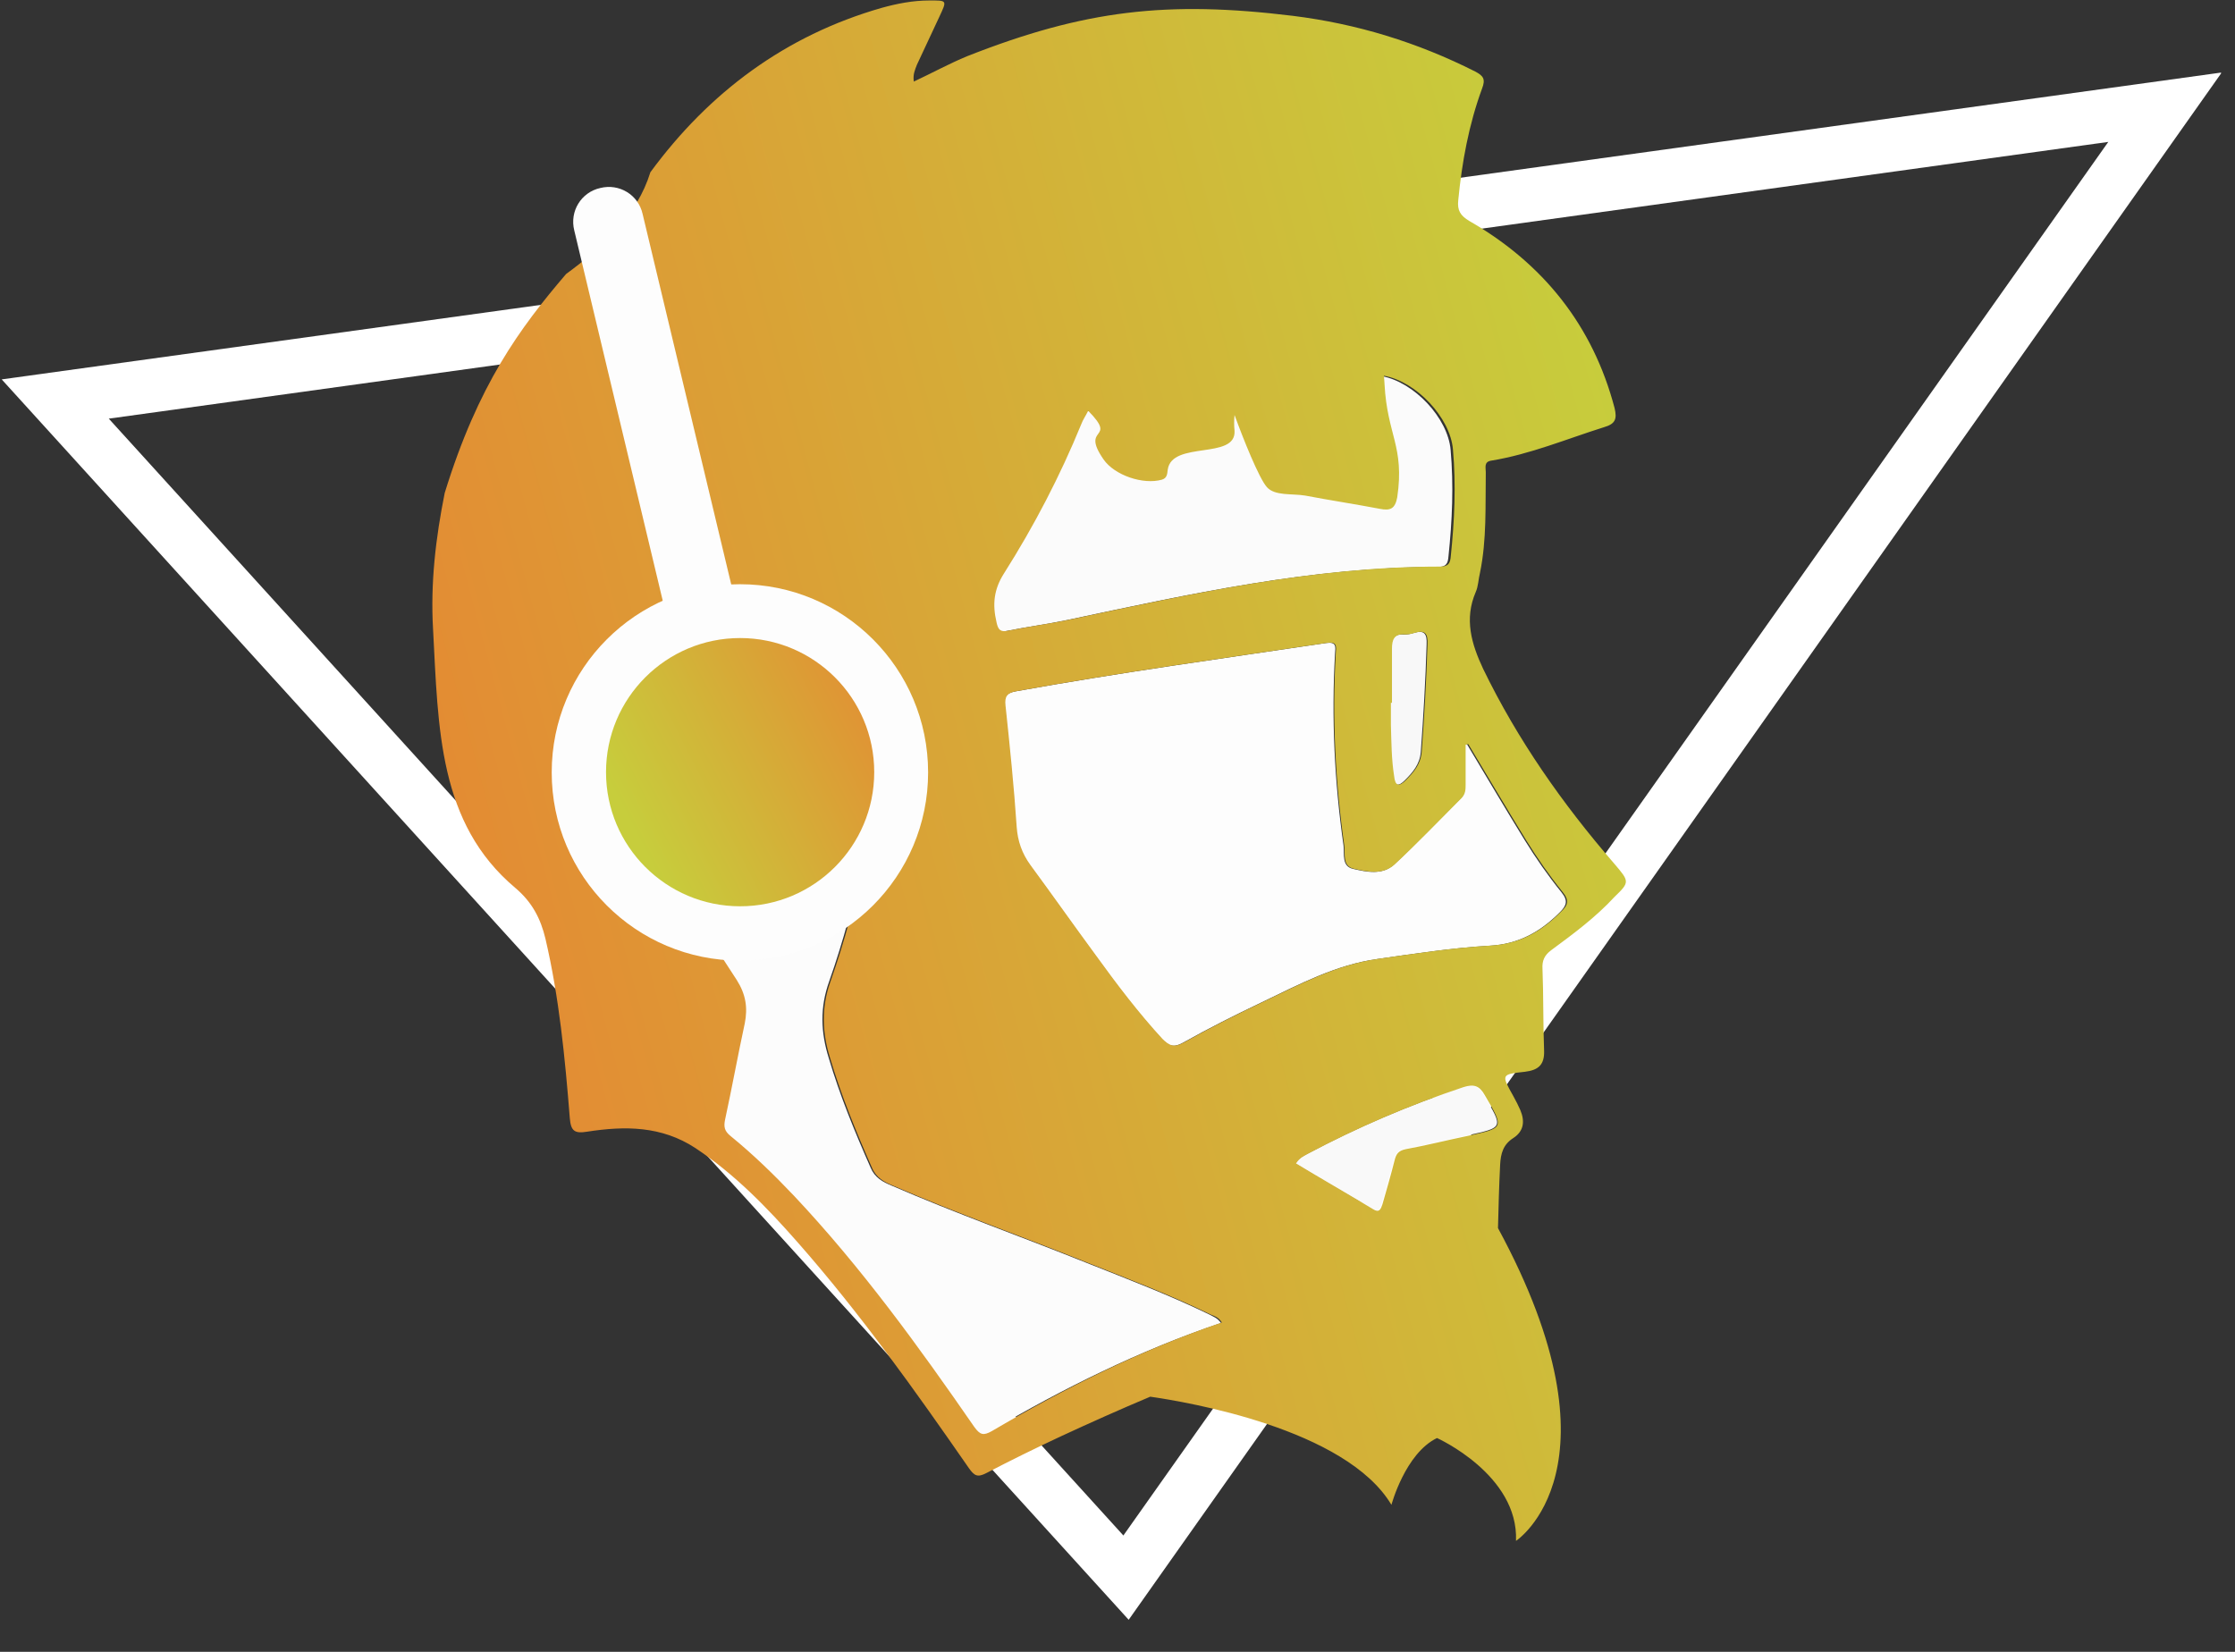
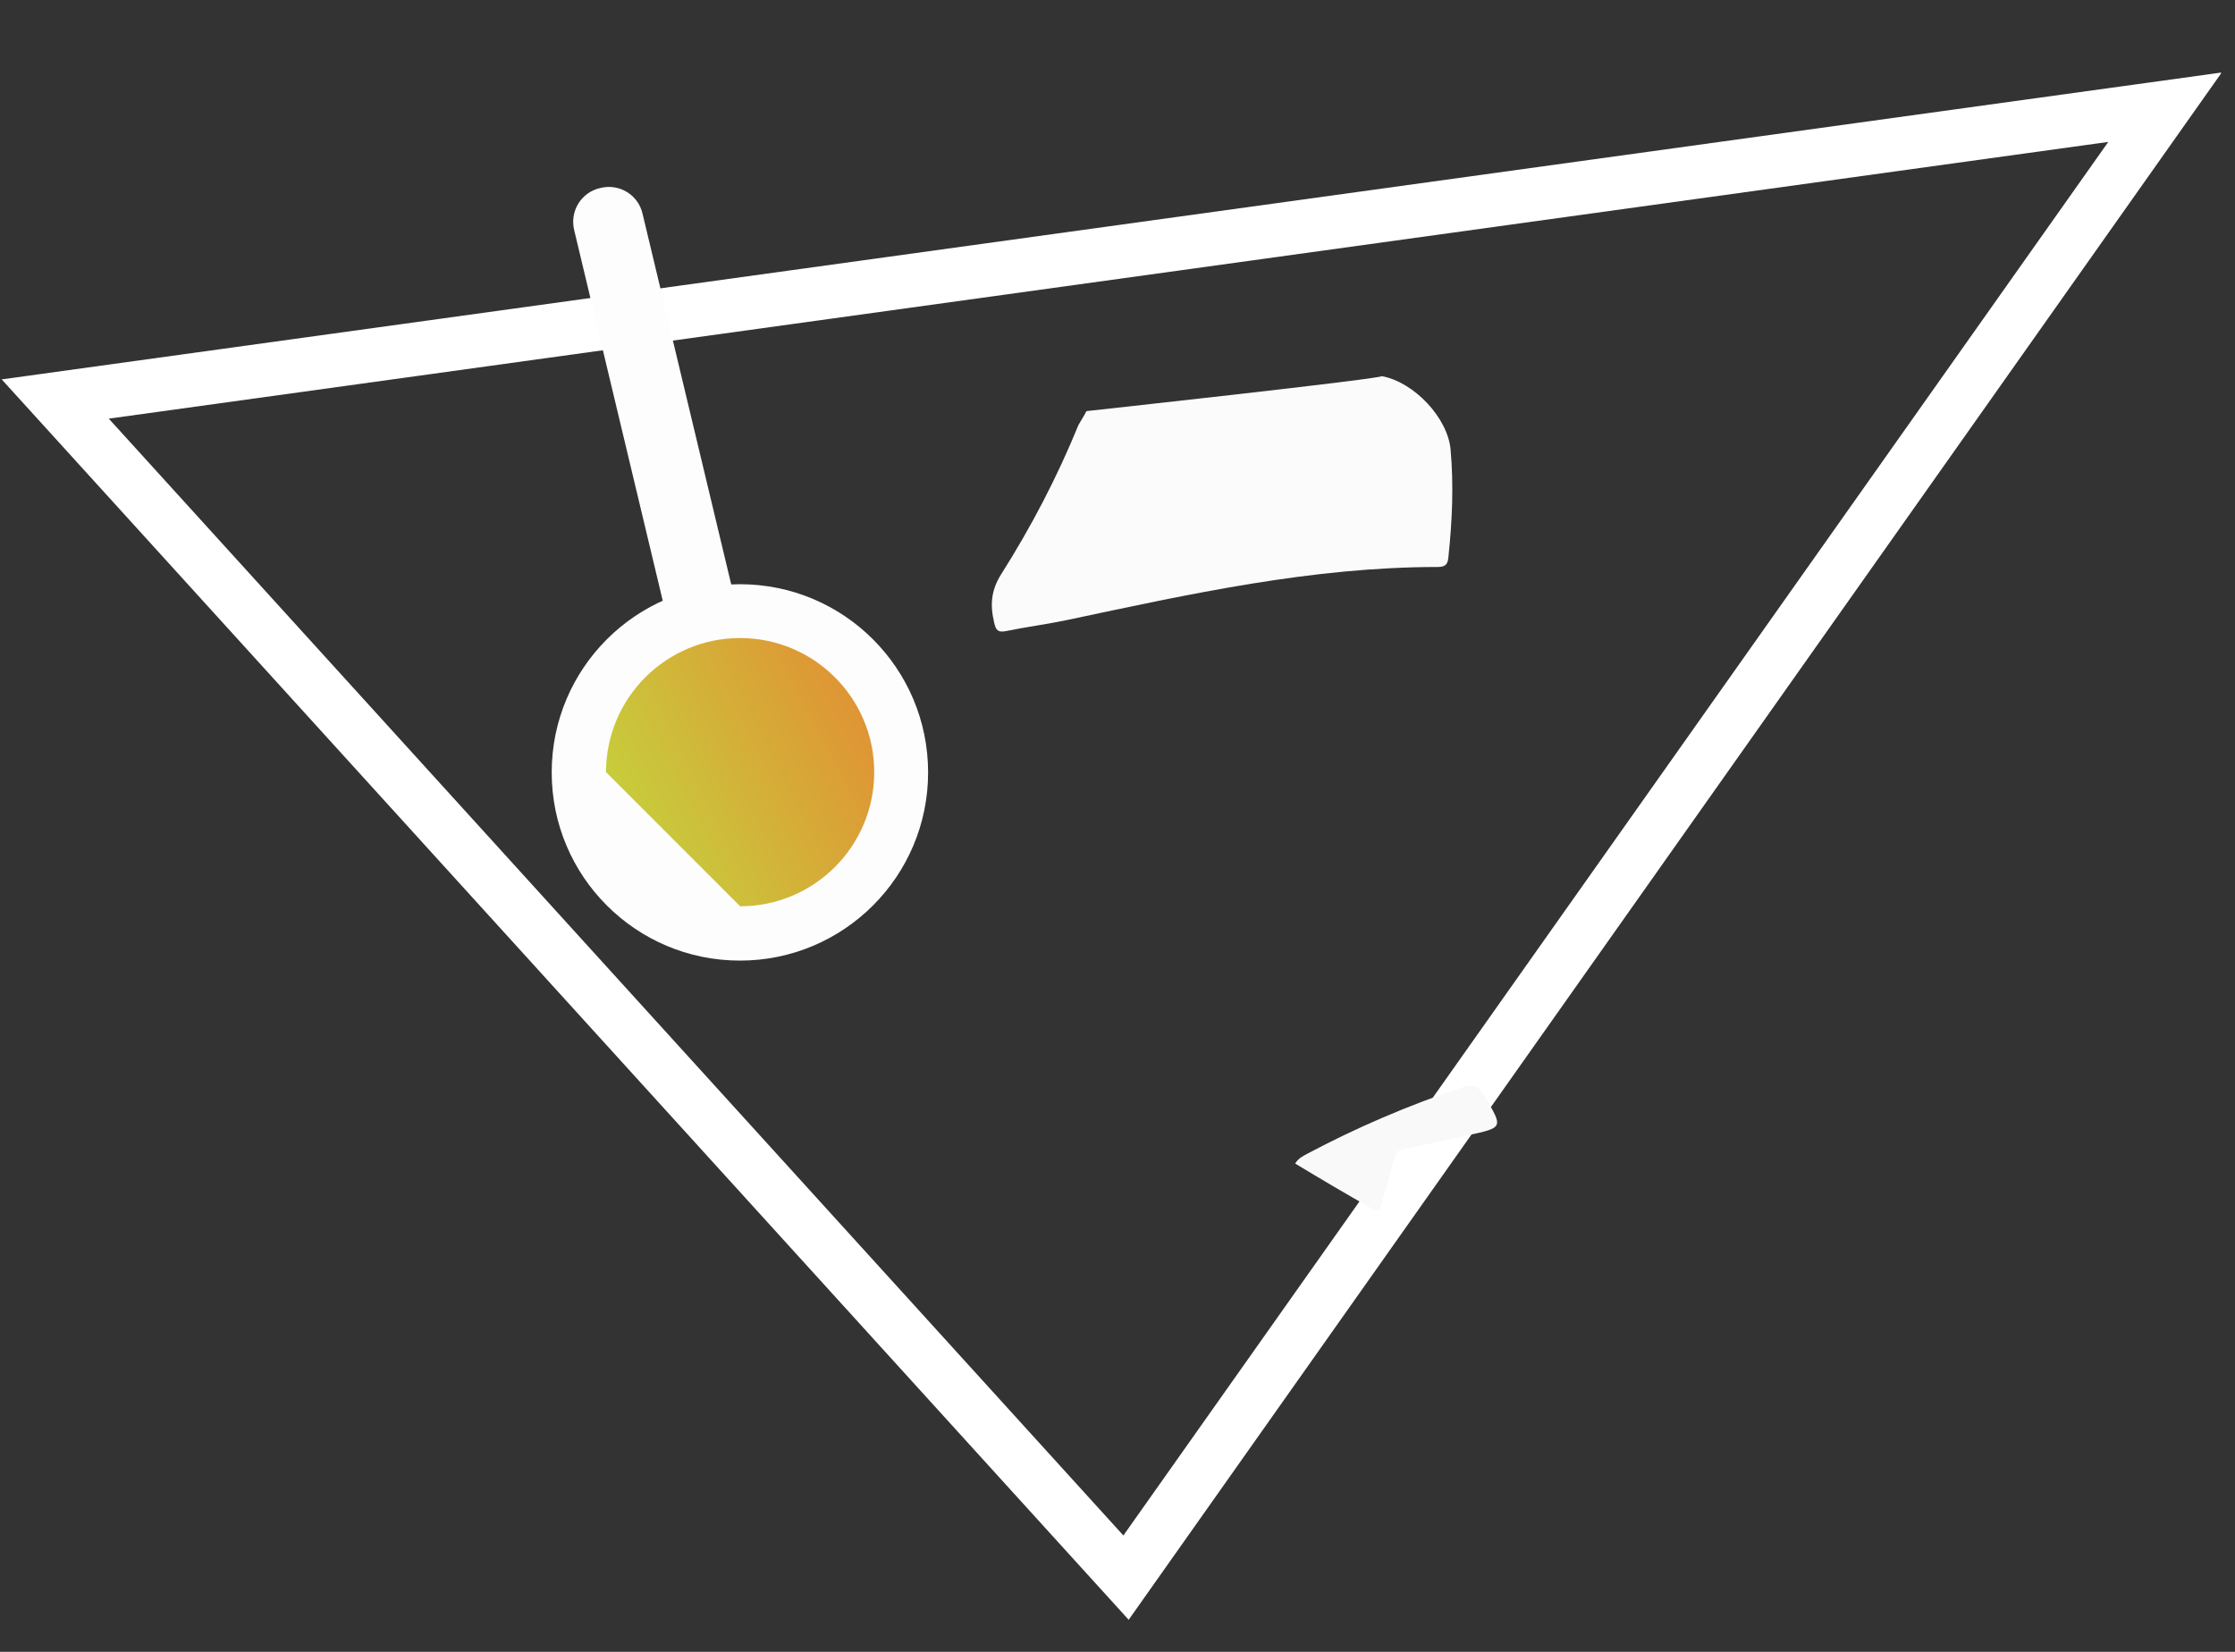
<svg xmlns="http://www.w3.org/2000/svg" width="46" height="34" viewBox="0 0 46 34" fill="none">
  <rect x="0" y="0" width="46" height="34" fill="#333333" stroke="none" />
  <g clip-path="url(#clip0_235_821)">
    <path d="M23.23 33.34L0.035 7.809L45.727 1.492L23.23 33.34ZM2.239 8.617L23.121 31.605L43.392 2.921L2.239 8.617Z" fill="white" />
-     <path d="M25.13 27.231C23.45 27.798 21.89 28.573 20.384 29.457C20.21 29.555 20.144 29.533 20.024 29.369C18.879 27.711 17.7 26.085 16.315 24.613C15.9 24.176 15.475 23.762 15.006 23.38C14.886 23.281 14.864 23.194 14.896 23.041C15.038 22.387 15.158 21.721 15.3 21.067C15.366 20.739 15.322 20.466 15.136 20.172C14.449 19.114 13.74 18.066 13.238 16.899C12.856 16.015 12.594 15.088 12.693 14.106C12.758 13.473 13.107 13.091 13.718 12.927C14.973 12.6 16.031 13.015 16.718 14.106C16.784 14.204 16.86 14.291 16.893 14.4C17.024 14.815 17.286 14.968 17.7 14.869C17.908 14.826 17.93 14.935 17.93 15.11C17.984 16.866 17.646 18.546 17.068 20.194C16.871 20.739 16.893 21.252 17.057 21.776C17.286 22.55 17.591 23.292 17.919 24.034C18.006 24.241 18.169 24.329 18.355 24.405C19.664 24.973 21.017 25.453 22.348 25.987C23.199 26.326 24.061 26.653 24.89 27.056C24.966 27.1 25.054 27.122 25.13 27.231Z" fill="#FCFCFC" />
-     <path d="M30.194 15.32C30.587 15.975 30.979 16.64 31.383 17.295C31.612 17.666 31.863 18.026 32.136 18.364C32.278 18.539 32.245 18.637 32.103 18.779C31.7 19.183 31.252 19.433 30.663 19.466C29.888 19.51 29.114 19.63 28.35 19.739C27.488 19.859 26.735 20.263 25.961 20.634C25.415 20.895 24.87 21.168 24.346 21.463C24.15 21.572 24.052 21.528 23.91 21.386C23.419 20.852 22.971 20.263 22.546 19.674C22.088 19.052 21.651 18.43 21.193 17.808C21.018 17.568 20.931 17.317 20.909 17.022C20.855 16.193 20.768 15.353 20.68 14.524C20.659 14.338 20.713 14.262 20.909 14.229C23.026 13.847 25.164 13.553 27.292 13.236C27.51 13.204 27.488 13.313 27.477 13.454C27.401 14.775 27.466 16.095 27.652 17.404C27.674 17.579 27.608 17.83 27.848 17.884C28.132 17.95 28.448 18.015 28.688 17.797C29.157 17.36 29.605 16.891 30.063 16.433C30.15 16.346 30.15 16.248 30.15 16.149C30.15 15.877 30.15 15.604 30.15 15.331C30.161 15.331 30.172 15.32 30.194 15.32Z" fill="#FDFDFD" />
    <path d="M22.361 8.462C22.361 8.462 28.449 7.797 28.438 7.742C29.103 7.862 29.801 8.604 29.856 9.259C29.921 9.99 29.889 10.721 29.812 11.452C29.801 11.594 29.769 11.67 29.594 11.67C26.997 11.67 24.488 12.226 21.968 12.761C21.553 12.848 21.128 12.903 20.702 12.99C20.539 13.023 20.495 12.968 20.462 12.816C20.375 12.456 20.397 12.15 20.604 11.823C21.226 10.841 21.761 9.815 22.197 8.746C22.252 8.648 22.306 8.571 22.361 8.462Z" fill="#FBFBFB" />
    <path d="M26.656 23.949C26.733 23.829 26.82 23.797 26.896 23.753C27.922 23.207 28.991 22.749 30.104 22.378C30.311 22.313 30.431 22.346 30.54 22.542C30.944 23.218 30.955 23.207 30.191 23.371C29.766 23.458 29.34 23.567 28.915 23.644C28.762 23.677 28.718 23.742 28.686 23.873C28.609 24.178 28.522 24.473 28.435 24.779C28.402 24.877 28.369 24.964 28.238 24.877C27.715 24.582 27.18 24.266 26.656 23.949Z" fill="#F9F9F9" />
-     <path d="M28.631 14.456C28.631 14.085 28.631 13.714 28.631 13.354C28.631 13.169 28.675 13.038 28.904 13.06C28.969 13.06 29.035 13.049 29.1 13.027C29.319 12.962 29.373 13.049 29.362 13.267C29.34 14.009 29.297 14.74 29.242 15.482C29.22 15.733 29.078 15.897 28.915 16.06C28.773 16.202 28.697 16.18 28.675 15.973C28.62 15.624 28.62 15.275 28.609 14.925C28.609 14.773 28.609 14.62 28.609 14.467C28.609 14.456 28.62 14.456 28.631 14.456Z" fill="#F8F8F8" />
-     <path d="M33.22 17.772C32.162 16.55 31.235 15.23 30.526 13.768C30.285 13.255 30.133 12.742 30.373 12.186C30.427 12.066 30.427 11.924 30.46 11.793C30.602 11.106 30.569 10.418 30.58 9.72C30.58 9.622 30.536 9.502 30.7 9.48C31.497 9.349 32.249 9.033 33.013 8.793C33.242 8.727 33.286 8.629 33.231 8.4C32.784 6.698 31.758 5.421 30.242 4.549C30.056 4.439 29.991 4.33 30.013 4.123C30.089 3.337 30.231 2.563 30.504 1.821C30.58 1.625 30.526 1.559 30.362 1.472C29.173 0.872 27.929 0.49 26.609 0.326C24.023 0.01 22.321 0.206 19.91 1.155C19.539 1.308 19.179 1.505 18.808 1.679C18.786 1.537 18.83 1.439 18.873 1.33C19.026 1.003 19.179 0.675 19.332 0.348C19.495 -0.001 19.495 0.01 19.124 0.01C18.786 0.01 18.459 0.075 18.142 0.163C16.168 0.73 14.597 1.897 13.386 3.545C13.113 4.429 12.426 5.072 11.651 5.64C10.691 6.763 9.84 7.92 9.153 10.146C8.967 11.073 8.858 12 8.913 12.95C9.022 15.001 9.022 16.943 10.604 18.274C10.953 18.569 11.127 18.907 11.226 19.321C11.509 20.532 11.629 21.776 11.727 23.009C11.749 23.282 11.825 23.336 12.087 23.293C12.862 23.173 13.615 23.173 14.313 23.631C15.12 24.166 15.786 24.853 16.419 25.573C17.706 27.035 18.83 28.617 19.943 30.221C20.052 30.374 20.117 30.417 20.303 30.319C20.805 30.057 21.317 29.806 21.83 29.566C22.441 29.283 23.052 29.01 23.674 28.748C24.427 28.857 27.7 29.403 28.638 30.974C28.638 30.974 28.922 29.915 29.576 29.599C29.576 29.599 31.256 30.352 31.202 31.716C31.202 31.716 33.504 30.21 30.831 25.278C30.842 24.842 30.853 24.416 30.875 23.98C30.886 23.74 30.94 23.555 31.147 23.424C31.366 23.282 31.387 23.075 31.289 22.845C31.245 22.747 31.202 22.66 31.147 22.562C30.896 22.114 30.896 22.114 31.387 22.06C31.66 22.027 31.791 21.918 31.78 21.623C31.758 21.067 31.769 20.5 31.747 19.943C31.736 19.769 31.791 19.66 31.922 19.561C32.38 19.223 32.838 18.885 33.231 18.459C33.548 18.154 33.537 18.143 33.22 17.772ZM20.663 11.804C21.285 10.822 21.819 9.796 22.256 8.727C22.288 8.64 22.343 8.564 22.397 8.455C23.019 9.087 22.223 8.749 22.714 9.458C22.943 9.786 23.532 9.982 23.914 9.873C24.023 9.84 24.023 9.753 24.034 9.666C24.121 9.066 25.441 9.469 25.409 8.869C25.398 8.76 25.398 8.651 25.409 8.542C25.583 9.022 25.91 9.84 26.074 10.026C26.238 10.211 26.587 10.156 26.86 10.2C27.372 10.298 27.885 10.375 28.398 10.473C28.616 10.517 28.714 10.473 28.758 10.233C28.911 9.186 28.551 8.956 28.496 7.909C28.496 7.854 28.485 7.8 28.485 7.734C29.151 7.854 29.849 8.596 29.904 9.251C29.969 9.982 29.936 10.713 29.86 11.444C29.849 11.586 29.816 11.662 29.642 11.662C27.045 11.662 24.536 12.219 22.016 12.753C21.601 12.841 21.175 12.895 20.75 12.982C20.586 13.015 20.543 12.96 20.51 12.808C20.423 12.437 20.455 12.131 20.663 11.804ZM28.649 13.353C28.649 13.168 28.693 13.037 28.922 13.059C28.987 13.059 29.053 13.048 29.118 13.026C29.336 12.96 29.391 13.048 29.38 13.266C29.358 14.008 29.314 14.739 29.26 15.481C29.238 15.732 29.096 15.895 28.933 16.059C28.791 16.201 28.714 16.179 28.693 15.972C28.638 15.623 28.638 15.274 28.627 14.924C28.627 14.772 28.627 14.619 28.627 14.466C28.638 14.466 28.638 14.466 28.649 14.466C28.649 14.084 28.649 13.713 28.649 13.353ZM20.412 29.457C20.237 29.555 20.172 29.534 20.052 29.37C18.906 27.712 17.728 26.086 16.342 24.613C15.928 24.177 15.502 23.762 15.033 23.38C14.913 23.282 14.891 23.195 14.924 23.042C15.066 22.387 15.186 21.722 15.328 21.067C15.393 20.74 15.35 20.467 15.164 20.172C14.477 19.114 13.768 18.067 13.266 16.899C12.884 16.015 12.622 15.088 12.72 14.106C12.786 13.473 13.135 13.091 13.746 12.928C15 12.601 16.059 13.015 16.746 14.106C16.811 14.204 16.888 14.292 16.921 14.401C17.052 14.815 17.313 14.968 17.728 14.87C17.935 14.826 17.957 14.935 17.957 15.11C18.012 16.866 17.673 18.547 17.095 20.194C16.899 20.74 16.921 21.253 17.084 21.776C17.313 22.551 17.619 23.293 17.946 24.035C18.033 24.242 18.197 24.329 18.383 24.406C19.692 24.973 21.045 25.453 22.376 25.988C23.227 26.326 24.088 26.653 24.918 27.057C24.994 27.09 25.081 27.111 25.147 27.221C23.477 27.788 21.917 28.573 20.412 29.457ZM30.209 23.38C29.784 23.467 29.358 23.576 28.933 23.653C28.78 23.686 28.736 23.751 28.703 23.882C28.627 24.187 28.54 24.482 28.453 24.788C28.42 24.886 28.387 24.973 28.256 24.886C27.733 24.569 27.198 24.264 26.674 23.947C26.751 23.827 26.838 23.795 26.914 23.751C27.94 23.206 29.009 22.747 30.122 22.376C30.329 22.311 30.449 22.343 30.558 22.54C30.962 23.227 30.962 23.216 30.209 23.38ZM32.118 18.776C31.715 19.18 31.267 19.43 30.678 19.463C29.904 19.507 29.129 19.627 28.365 19.736C27.503 19.856 26.751 20.26 25.976 20.631C25.43 20.892 24.885 21.165 24.361 21.46C24.165 21.569 24.067 21.525 23.925 21.383C23.434 20.849 22.987 20.26 22.561 19.671C22.103 19.049 21.666 18.427 21.208 17.805C21.034 17.565 20.946 17.314 20.925 17.019C20.87 16.19 20.783 15.35 20.695 14.521C20.674 14.335 20.728 14.259 20.925 14.226C23.041 13.844 25.18 13.55 27.307 13.233C27.525 13.2 27.503 13.31 27.492 13.451C27.416 14.772 27.482 16.092 27.667 17.401C27.689 17.576 27.623 17.827 27.863 17.881C28.147 17.947 28.463 18.012 28.703 17.794C29.173 17.357 29.62 16.888 30.078 16.43C30.165 16.343 30.165 16.245 30.165 16.146C30.165 15.874 30.165 15.601 30.165 15.328C30.187 15.328 30.198 15.317 30.22 15.317C30.613 15.972 31.006 16.637 31.409 17.292C31.638 17.663 31.889 18.023 32.162 18.361C32.304 18.536 32.271 18.634 32.118 18.776Z" fill="url(#paint0_linear_235_821)" />
    <path d="M15.234 16.624C14.906 16.624 14.612 16.395 14.525 16.067L11.819 4.742C11.721 4.35 11.961 3.957 12.354 3.87C12.746 3.771 13.139 4.011 13.226 4.404L15.932 15.718C16.03 16.111 15.79 16.504 15.397 16.591C15.343 16.613 15.288 16.624 15.234 16.624Z" fill="#FDFDFD" />
    <path d="M15.229 19.772C17.368 19.772 19.102 18.038 19.102 15.899C19.102 13.759 17.368 12.025 15.229 12.025C13.089 12.025 11.355 13.759 11.355 15.899C11.355 18.038 13.089 19.772 15.229 19.772Z" fill="#FDFDFD" />
-     <path d="M15.233 18.654C16.757 18.654 17.993 17.418 17.993 15.893C17.993 14.369 16.757 13.133 15.233 13.133C13.708 13.133 12.473 14.369 12.473 15.893C12.473 17.418 13.708 18.654 15.233 18.654Z" fill="url(#paint1_linear_235_821)" />
+     <path d="M15.233 18.654C16.757 18.654 17.993 17.418 17.993 15.893C17.993 14.369 16.757 13.133 15.233 13.133C13.708 13.133 12.473 14.369 12.473 15.893Z" fill="url(#paint1_linear_235_821)" />
  </g>
  <defs>
    <linearGradient id="paint0_linear_235_821" x1="9.556" y1="20.02" x2="34.774" y2="13.263" gradientUnits="userSpaceOnUse">
      <stop stop-color="#E48A33" />
      <stop offset="1" stop-color="#C7CD3C" />
    </linearGradient>
    <linearGradient id="paint1_linear_235_821" x1="12.451" y1="15.937" x2="18.015" y2="13.1" gradientUnits="userSpaceOnUse">
      <stop stop-color="#C7CD3C" />
      <stop offset="1" stop-color="#E48A33" />
    </linearGradient>
    <clipPath id="clip0_235_821">
      <rect width="45.713" height="33.386" fill="white" />
    </clipPath>
  </defs>
</svg>